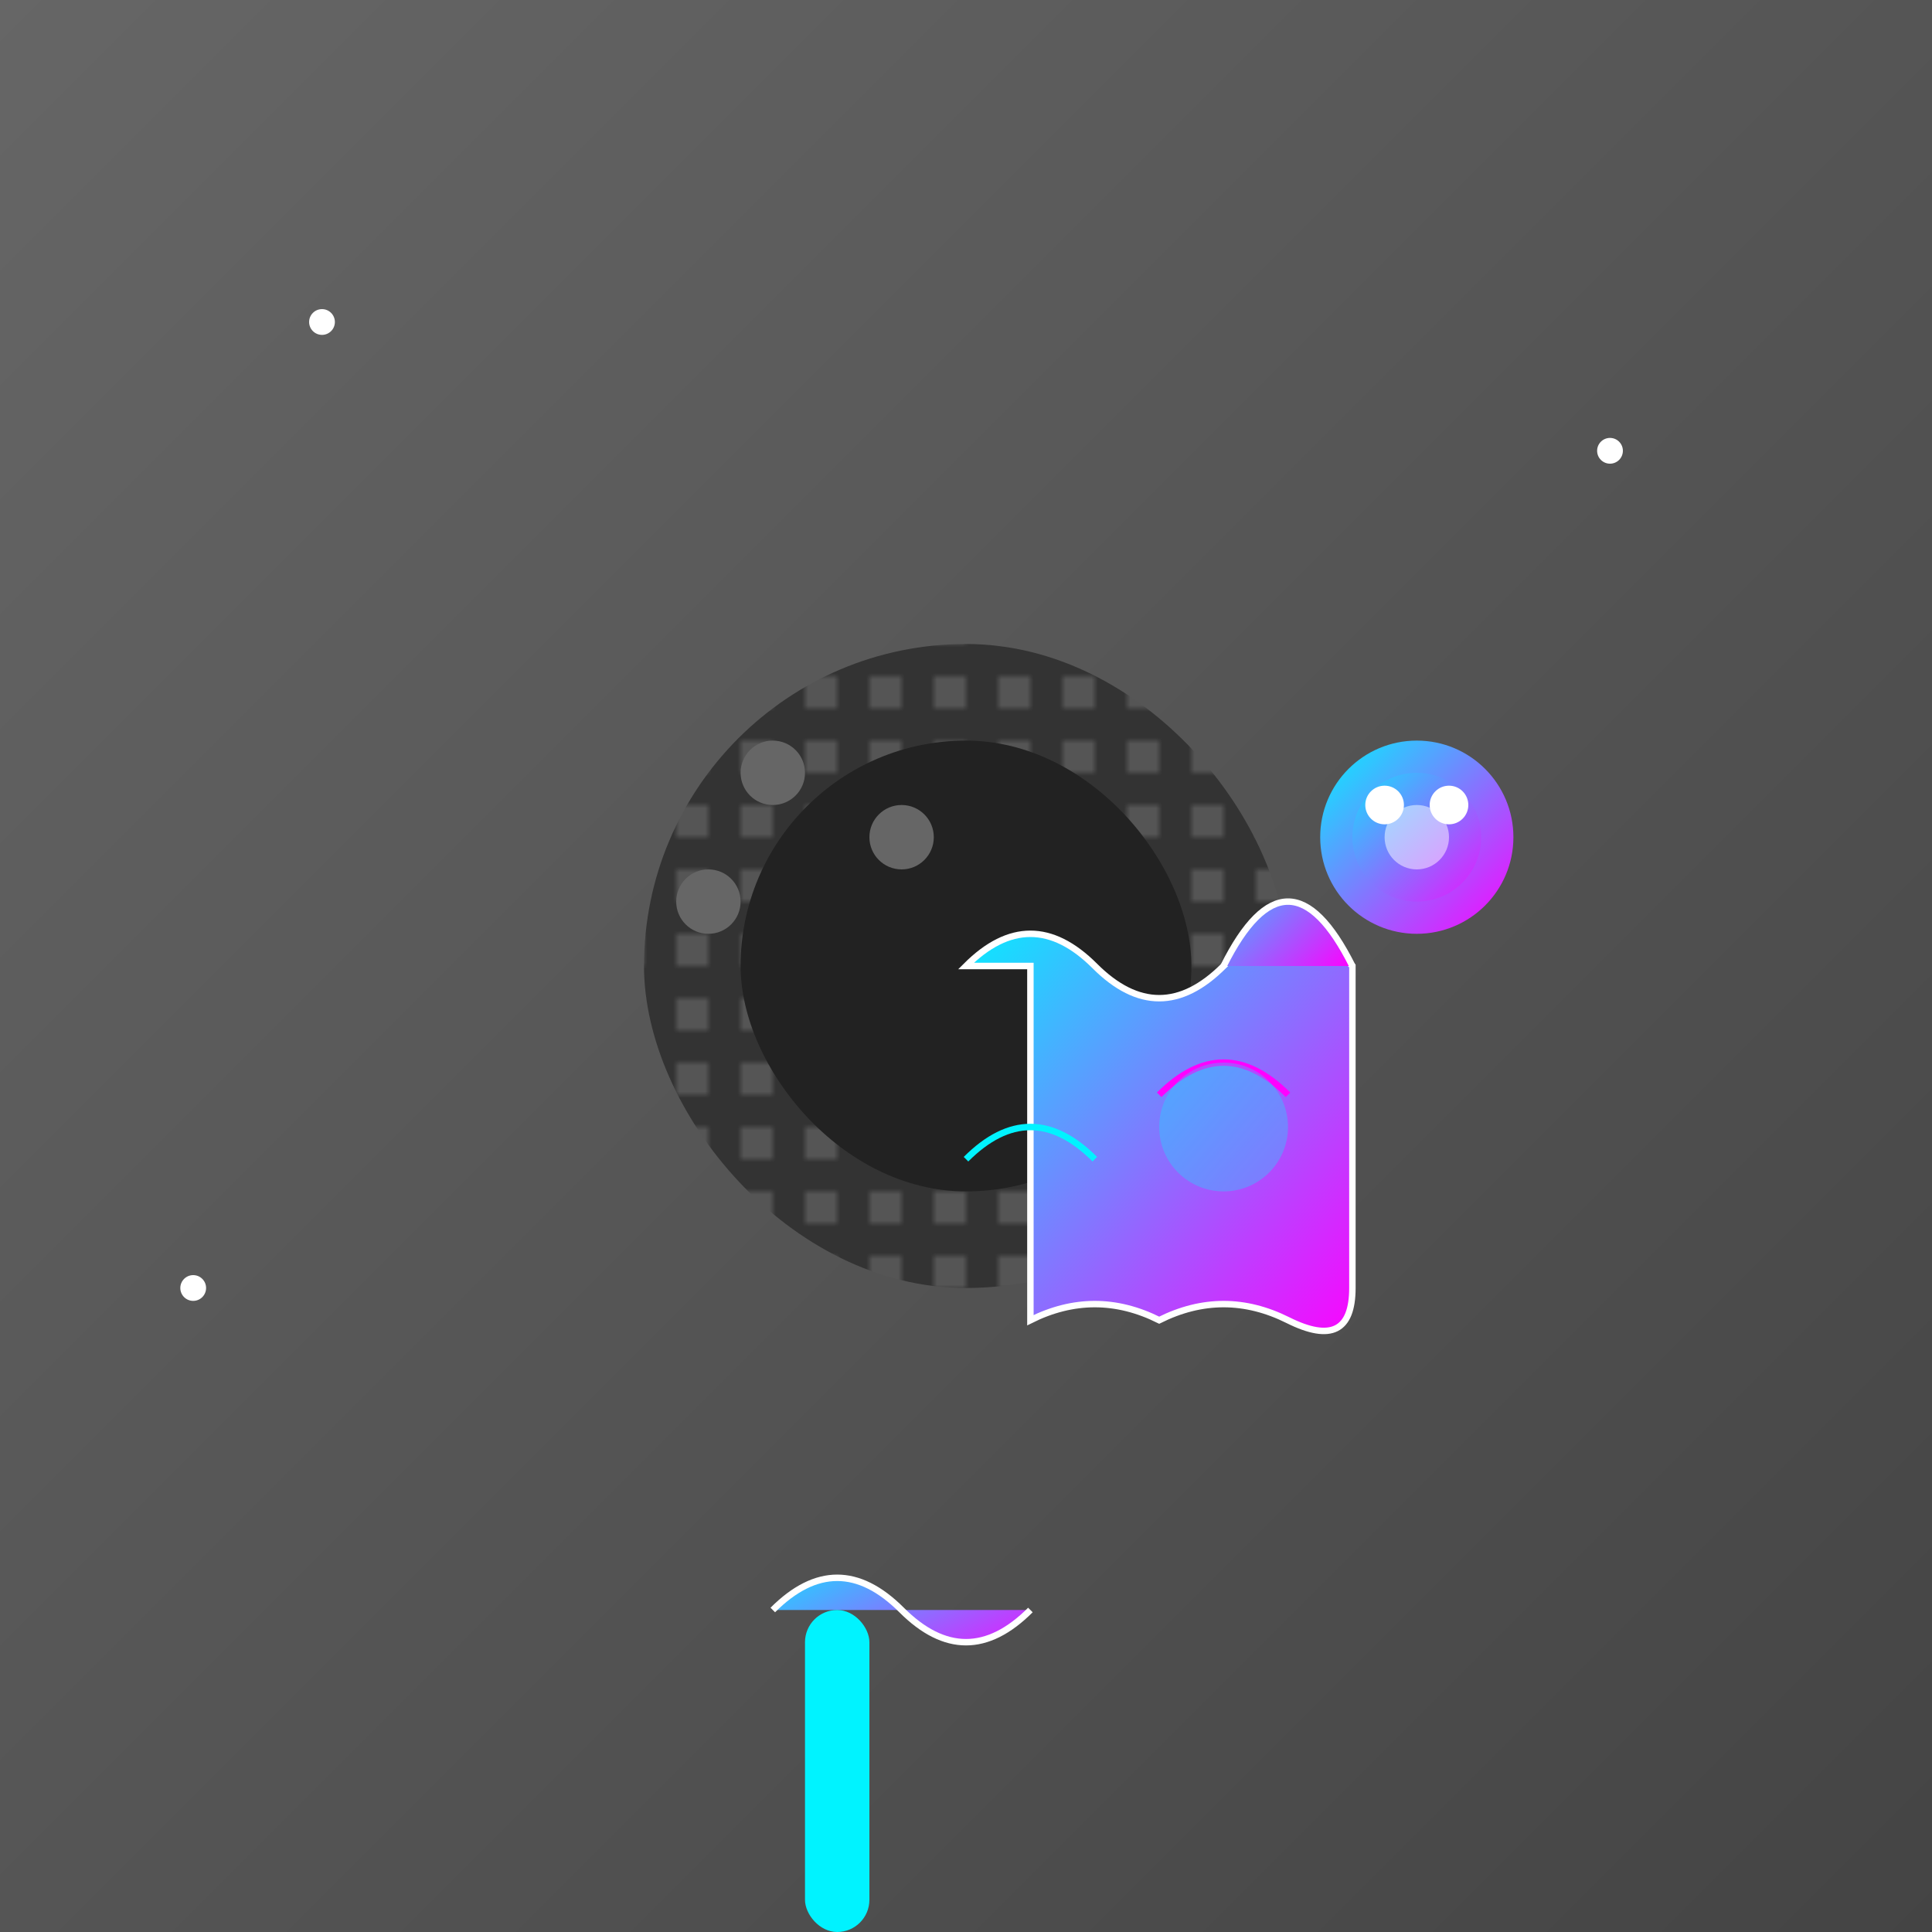
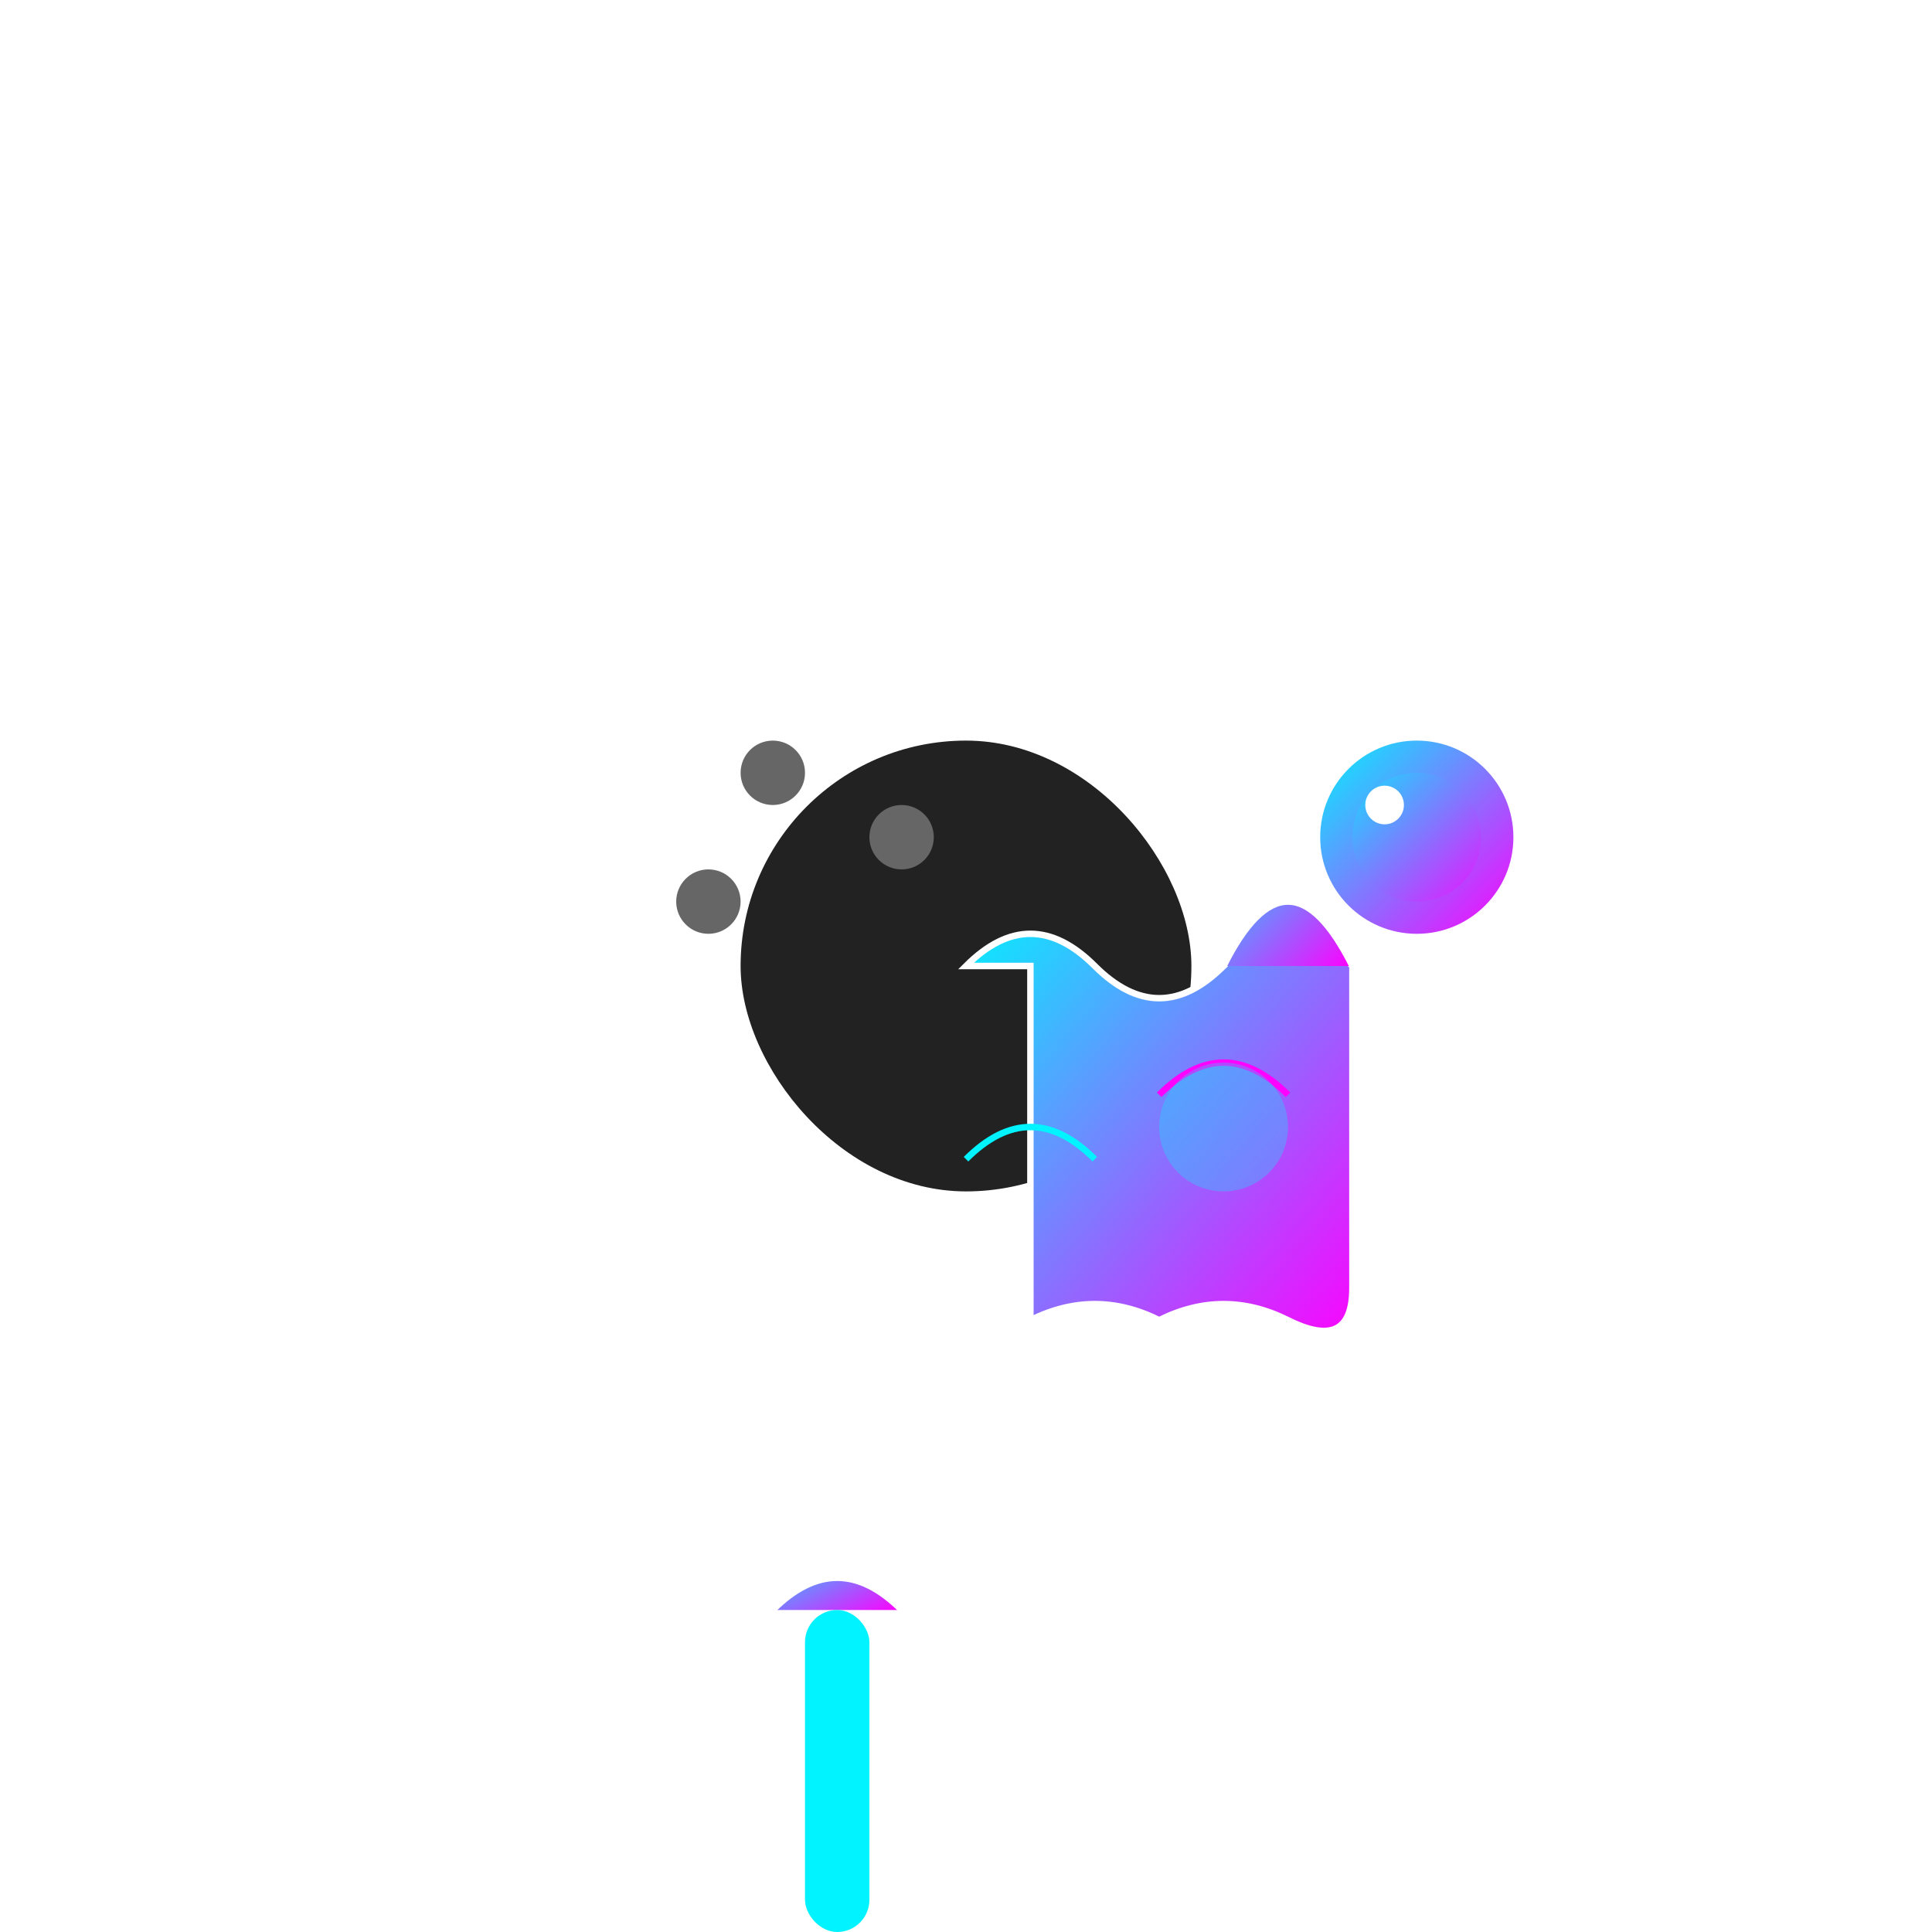
<svg xmlns="http://www.w3.org/2000/svg" viewBox="0 0 300 300">
  <defs>
    <linearGradient id="neonGradient" x1="0%" y1="0%" x2="100%" y2="100%">
      <stop offset="0%" style="stop-color:#00f3ff;stop-opacity:1" />
      <stop offset="100%" style="stop-color:#ff00ff;stop-opacity:1" />
    </linearGradient>
    <linearGradient id="moonGradient" x1="0%" y1="0%" x2="100%" y2="100%">
      <stop offset="0%" style="stop-color:#666;stop-opacity:1" />
      <stop offset="100%" style="stop-color:#444;stop-opacity:1" />
    </linearGradient>
    <pattern id="pixelPattern" width="10" height="10" patternUnits="userSpaceOnUse">
      <rect x="0" y="0" width="10" height="10" fill="#333" />
-       <rect x="5" y="5" width="5" height="5" fill="#555" />
    </pattern>
  </defs>
-   <rect width="300" height="300" fill="url(#moonGradient)" />
-   <rect x="100" y="100" width="100" height="100" rx="50" fill="url(#pixelPattern)" />
  <rect x="115" y="115" width="70" height="70" rx="35" fill="#222" />
  <path d="M150,150 Q160,140 170,150 Q180,160 190,150 Q200,140 210,150 L210,200 Q210,210 200,205 Q190,200 180,205 Q170,200 160,205 L160,150 Z" fill="url(#neonGradient)" stroke="#fff" strokeWidth="2" />
-   <path d="M120,250 Q130,240 140,250 Q150,260 160,250" fill="url(#neonGradient)" stroke="#fff" strokeWidth="2" />
+   <path d="M120,250 Q130,240 140,250 " fill="url(#neonGradient)" stroke="#fff" strokeWidth="2" />
  <rect x="125" y="250" width="10" height="50" rx="5" fill="#00f3ff" />
  <path d="M190,150 Q200,130 210,150" fill="url(#neonGradient)" stroke="#fff" strokeWidth="2" />
  <circle cx="220" cy="130" r="15" fill="url(#neonGradient)" />
-   <circle cx="220" cy="130" r="5" fill="#fff" />
  <circle cx="220" cy="130" r="10" fill="url(#neonGradient)" opacity="0.5" />
  <circle cx="215" cy="125" r="3" fill="#fff" />
-   <circle cx="225" cy="125" r="3" fill="#fff" />
  <circle cx="120" cy="120" r="5" fill="#666" />
  <circle cx="140" cy="130" r="5" fill="#666" />
  <circle cx="110" cy="140" r="5" fill="#666" />
  <path d="M150,180 Q160,170 170,180" stroke="#00f3ff" strokeWidth="4" fill="none" />
  <path d="M180,170 Q190,160 200,170" stroke="#ff00ff" strokeWidth="4" fill="none" />
  <circle cx="190" cy="175" r="10" fill="#00f3ff" opacity="0.3" />
  <circle cx="50" cy="50" r="2" fill="#fff" />
  <circle cx="250" cy="70" r="2" fill="#fff" />
  <circle cx="30" cy="200" r="2" fill="#fff" />
</svg>